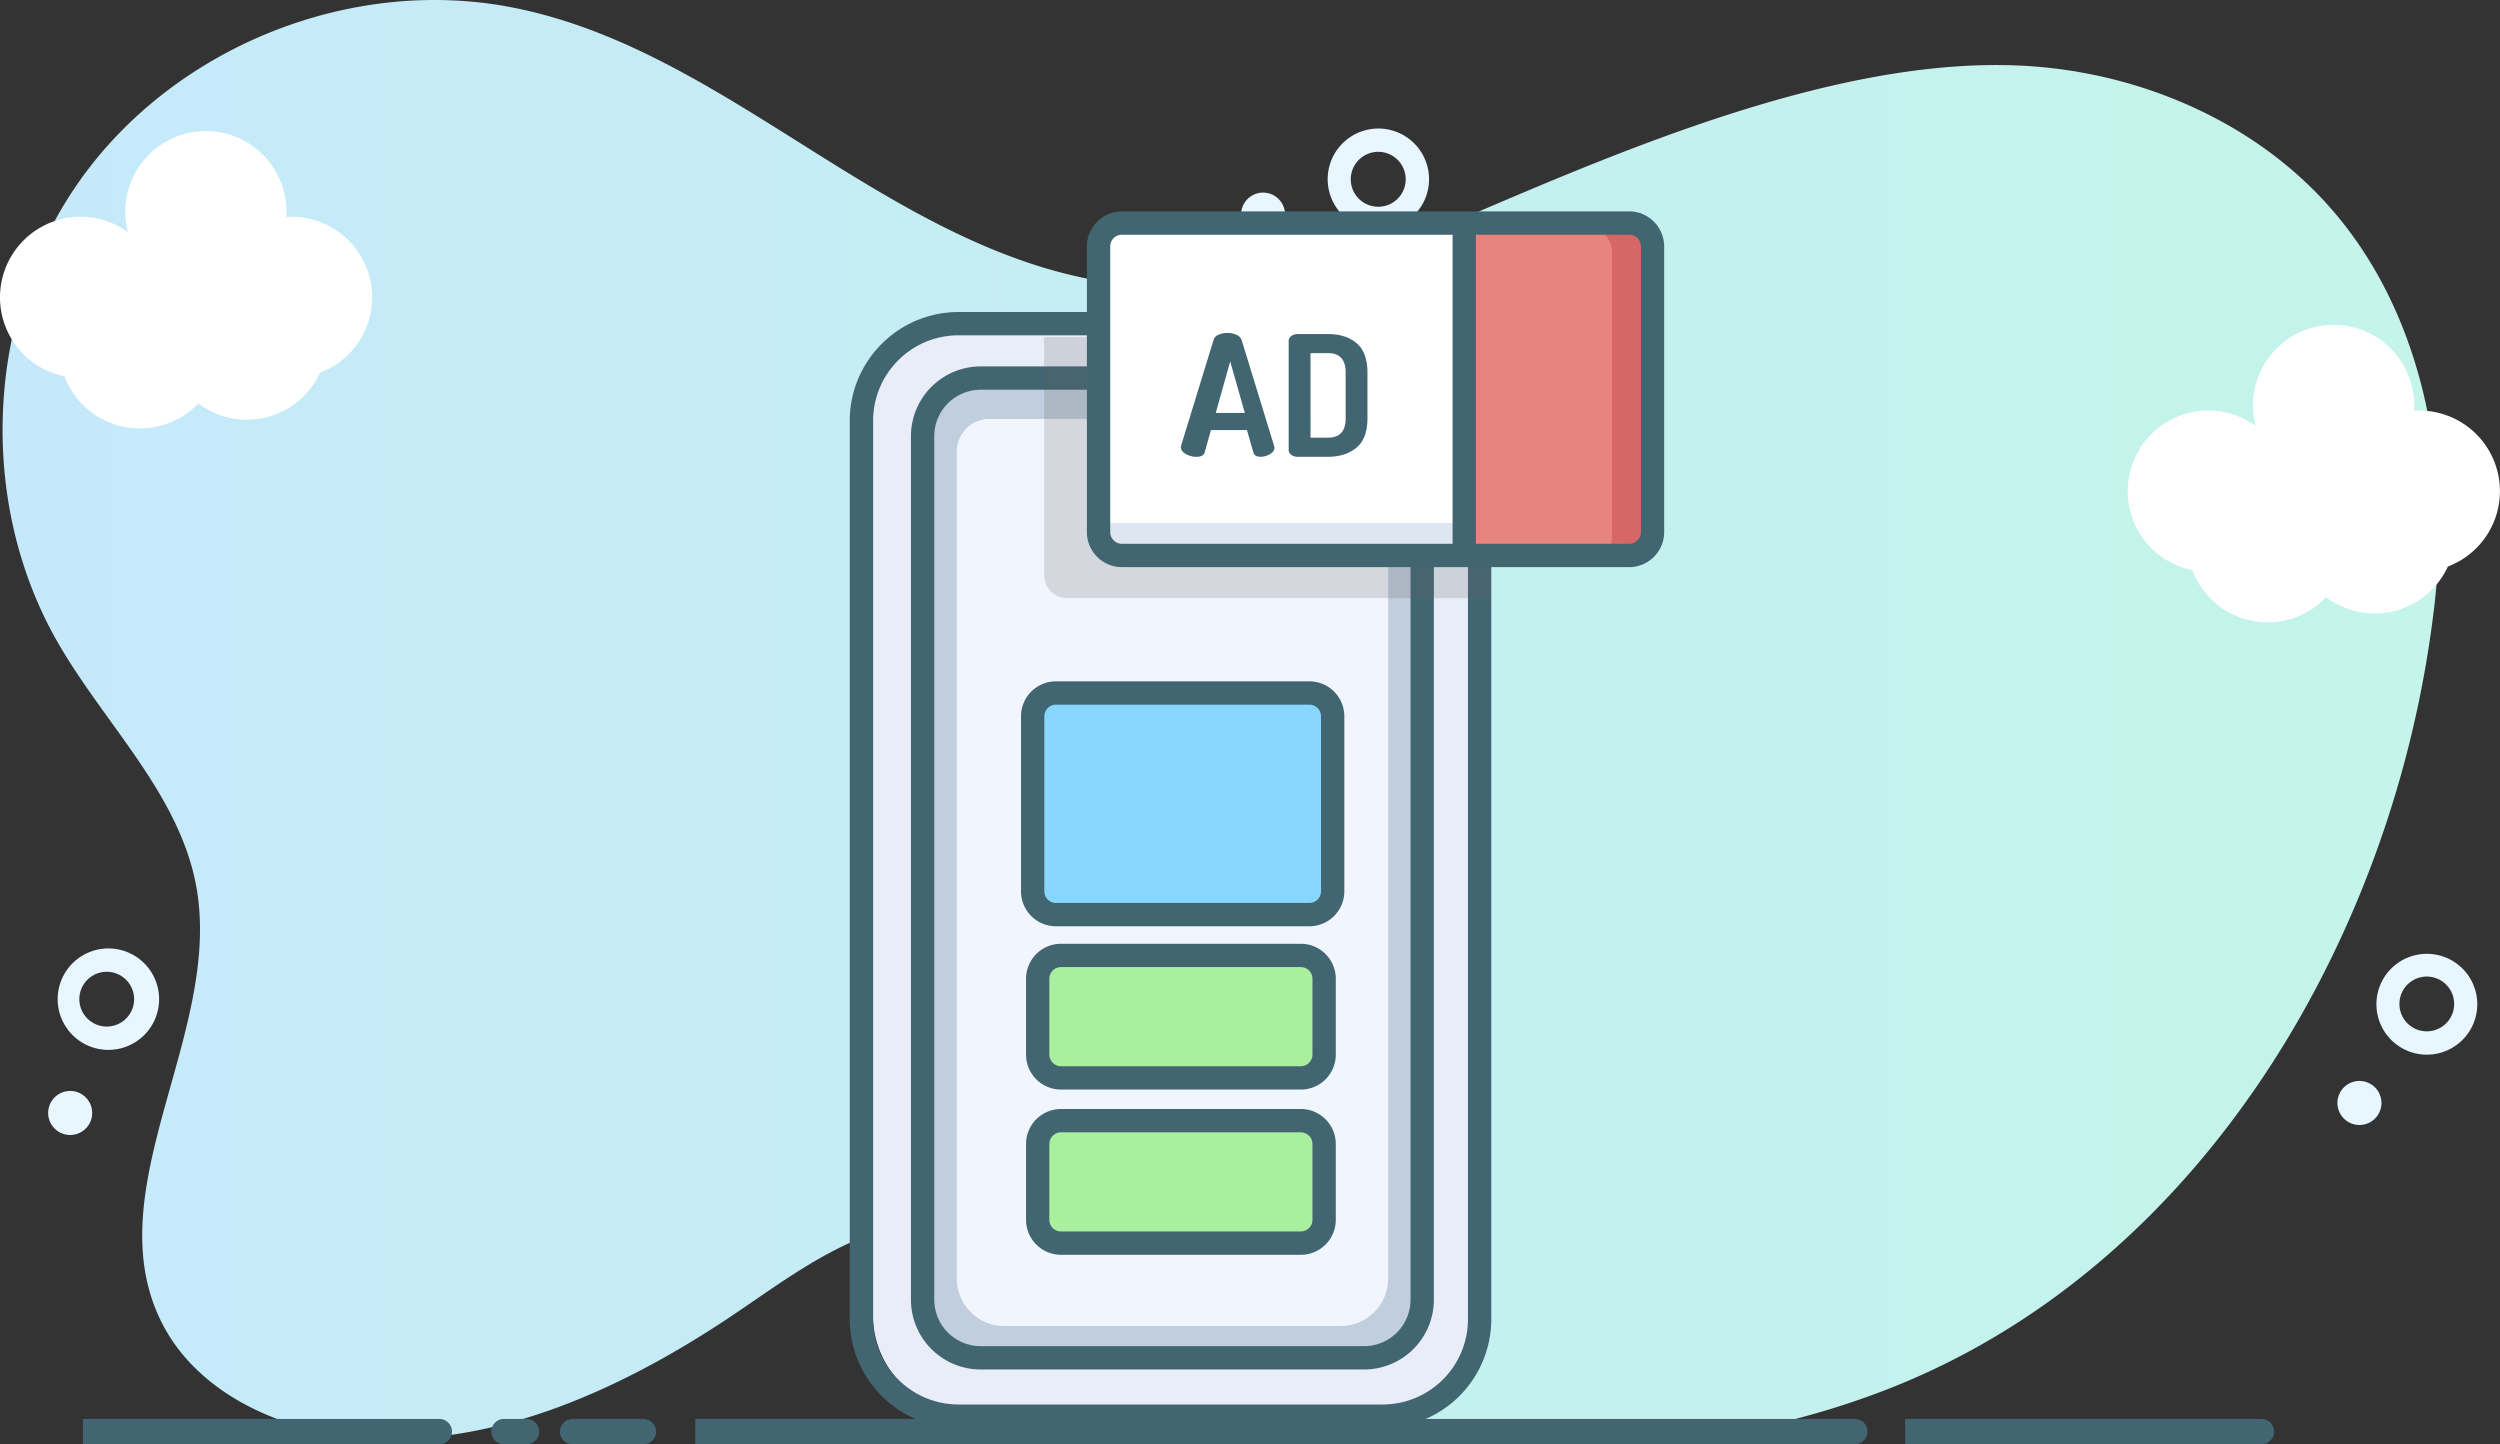
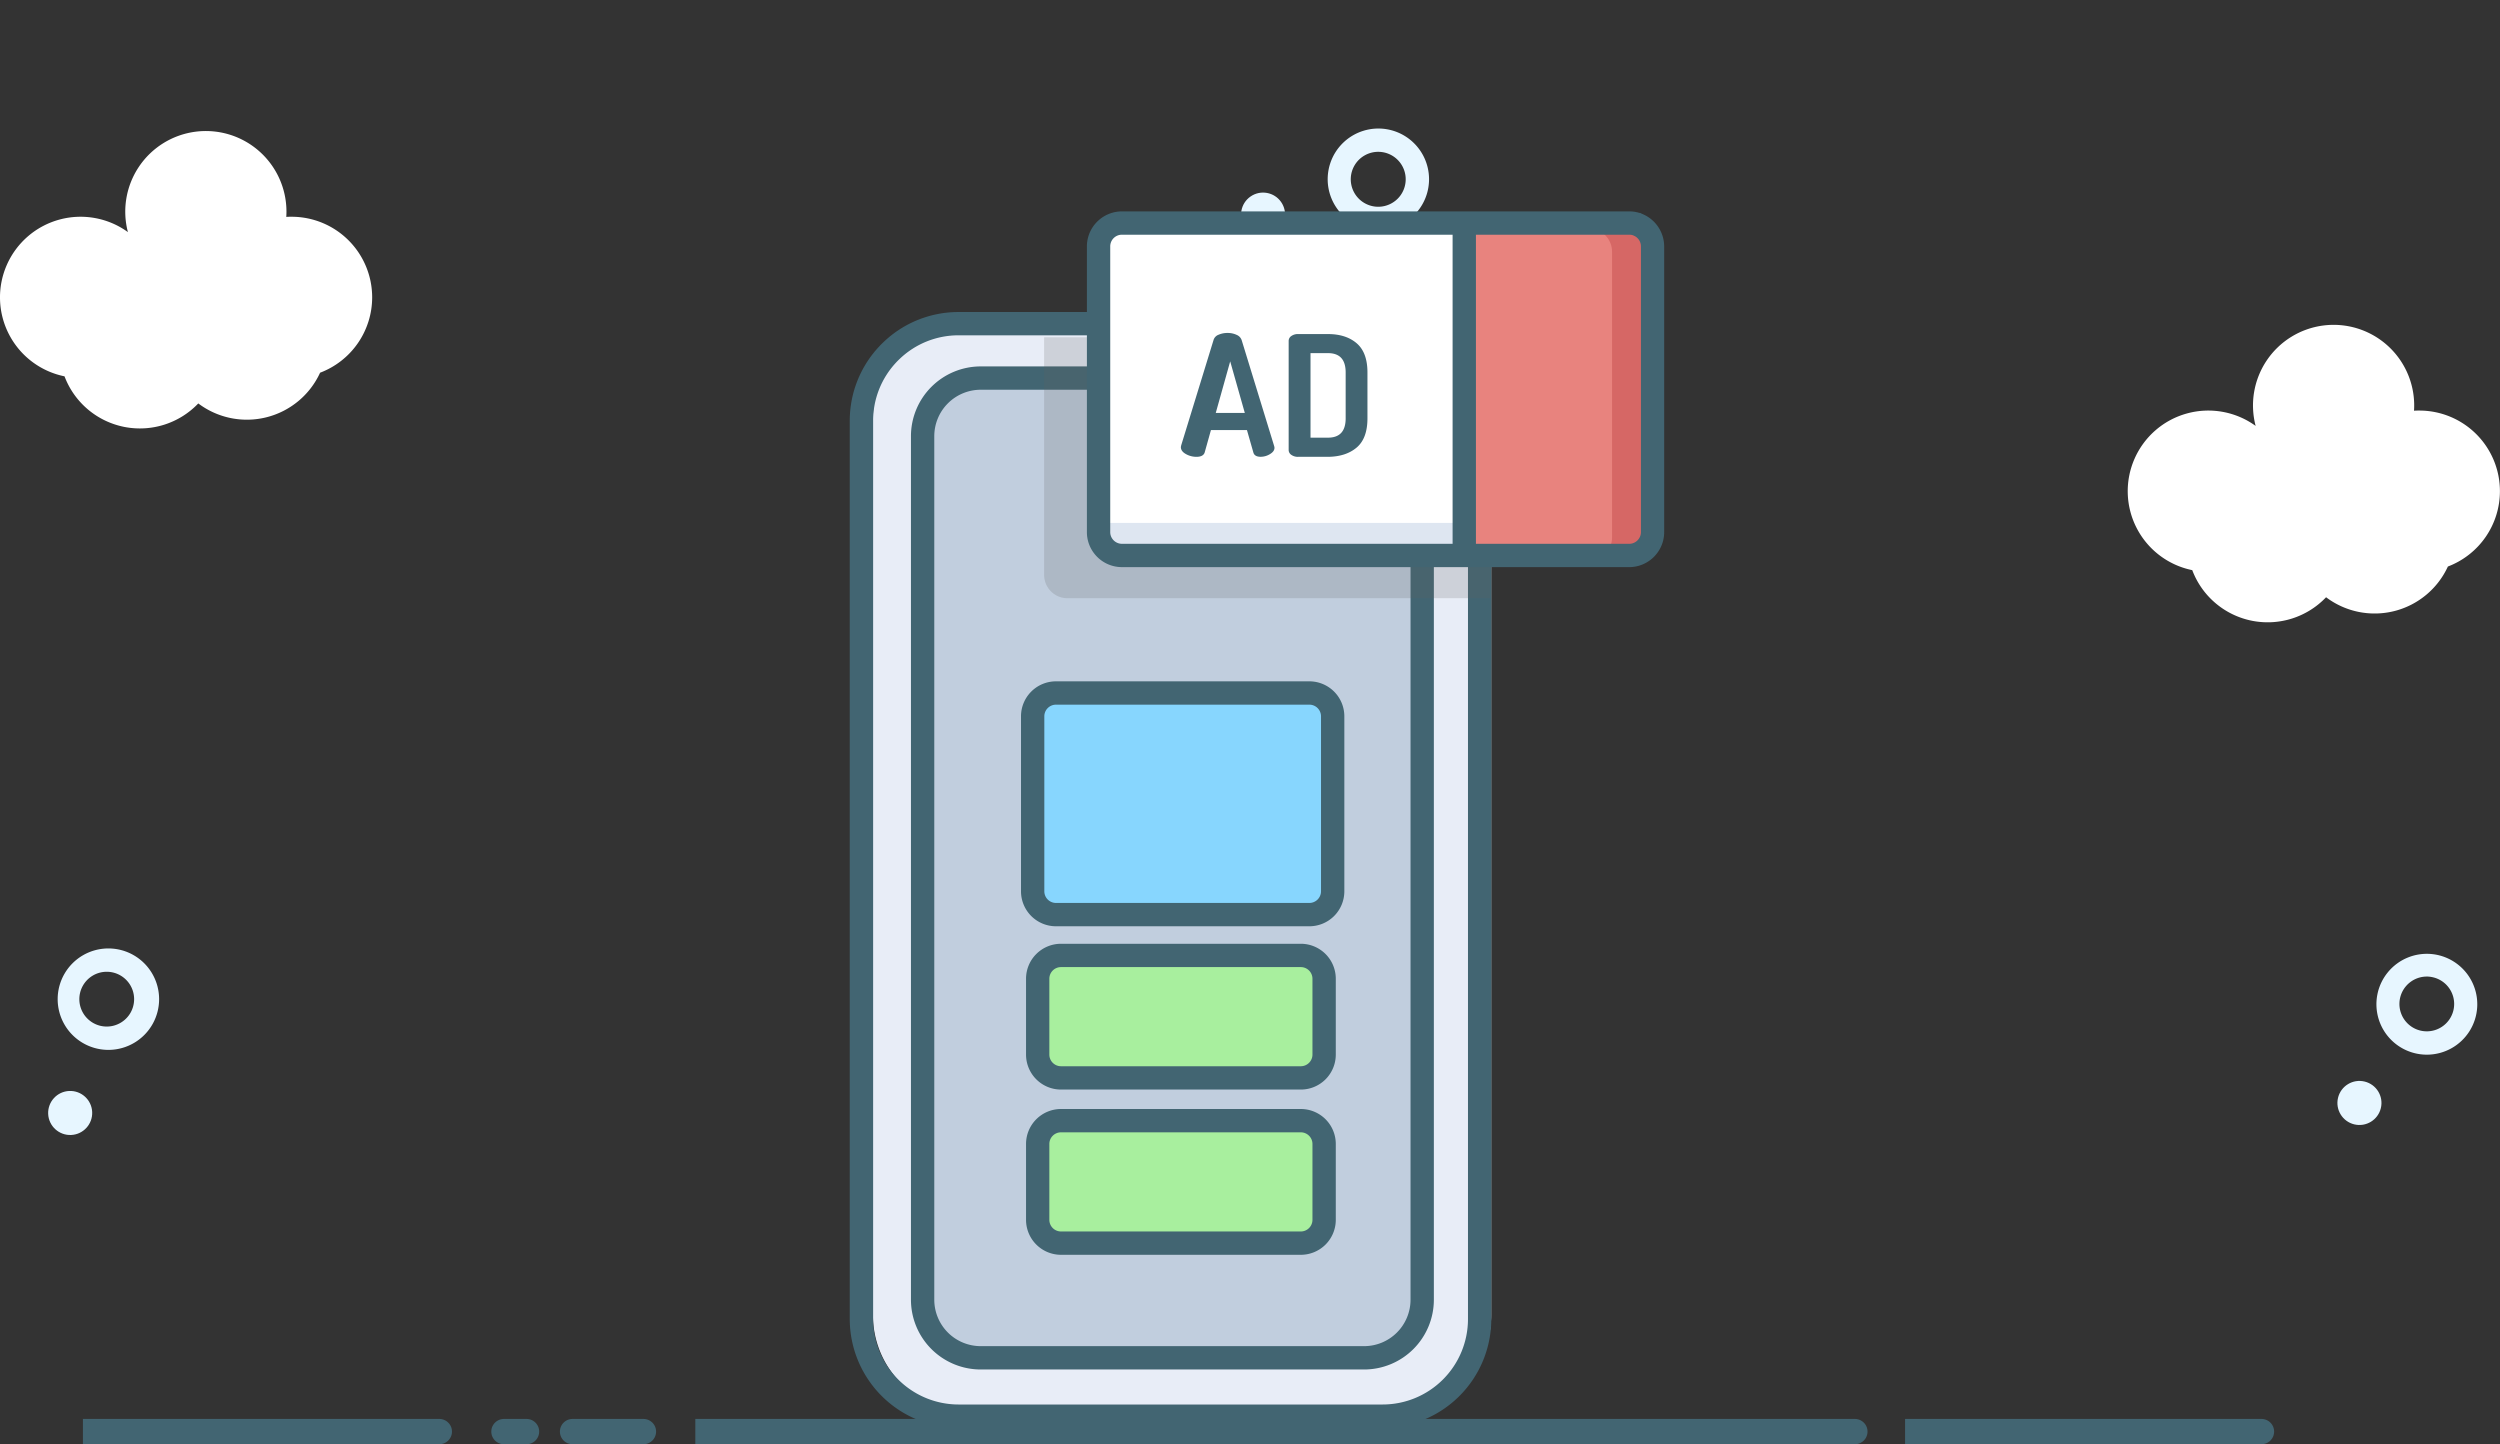
<svg xmlns="http://www.w3.org/2000/svg" viewBox="0 0 1286.04 742.93">
  <rect x="0" y="0" width="1286.04" height="742.93" fill="#333333" stroke="none" />
  <defs>
    <style>.cls-1{fill:url(#linear-gradient);}.cls-2{fill:#e7f6ff;}.cls-3{fill:none;}.cls-4{fill:#426572;}.cls-5{fill:#fff;}.cls-6{fill:#e8edf7;}.cls-7{fill:#c1cede;}.cls-8{fill:#f1f6fe;}.cls-9{fill:#87d6fe;}.cls-10{fill:#a8ef9e;}.cls-11{fill:#307fc3;}.cls-12{fill:#4da7df;opacity:0.5;}.cls-13,.cls-14{fill:#606060;}.cls-13{opacity:0.1;}.cls-14{opacity:0.2;}.cls-15{fill:#dee6f1;}.cls-16{fill:#e8837e;}.cls-17{fill:#d66765;}</style>
    <linearGradient id="linear-gradient" x1="1.32" y1="371.19" x2="1254.6" y2="371.19" gradientUnits="userSpaceOnUse">
      <stop offset="0" stop-color="#c5e9fa" />
      <stop offset="1" stop-color="#c4f4ea" />
    </linearGradient>
  </defs>
  <title>Asset 21</title>
  <g id="Layer_2" data-name="Layer 2">
    <g id="Layer_1-2" data-name="Layer 1">
-       <path class="cls-1" d="M1218.18,449.46c-45.45,117.68-130.9,220.78-249.59,266.09a431.14,431.14,0,0,1-47.21,14.95C836.7,752.09,744.06,744.58,666,705.24c-33.13-16.71-63.34-38.79-96.59-55.26S498.19,622.73,462,630.86c-31.16,7-57.45,27.06-83.92,44.93-62.4,42.13-137.43,75.47-211.32,61-34-6.65-67.48-25.07-83.27-55.86-34.9-68.07,30.92-149,17.59-224.28-8.53-48.18-47.49-84.26-71.71-126.78C-12.08,257.14-7.18,160.53,41.42,92.38S179.74-11.92,262,3.54C362.31,22.4,438.15,107.29,535.69,137.33c61,18.77,127.23,13.17,185.49-11.55,94.13-39.95,223.45-101.22,329.38-91.24,56.33,5.31,111.58,30.31,148.76,73,47,53.89,61.09,130.4,53.25,201.46A563.35,563.35,0,0,1,1218.18,449.46Z" />
      <path class="cls-2" d="M1248.42,542.54a26.24,26.24,0,0,1-6.2-.75,25.94,25.94,0,1,1,6.2.75Zm-.07-40.18a14.09,14.09,0,0,0-3.29,27.78h0a14.08,14.08,0,1,0,6.64-27.37A14.16,14.16,0,0,0,1248.35,502.35Z" />
      <circle class="cls-2" cx="1213.76" cy="567.4" r="11.33" transform="translate(376.29 1613.25) rotate(-76.37)" />
      <path class="cls-2" d="M55.19,540.07a26.09,26.09,0,1,1,1.14,0Zm0-40.17H54.6a14.09,14.09,0,1,0,.61,0Z" />
      <circle class="cls-2" cx="36.08" cy="572.54" r="11.33" transform="translate(-24.62 2.08) rotate(-2.47)" />
      <path class="cls-2" d="M709.08,118.26A26.07,26.07,0,1,1,724,113.55,26.07,26.07,0,0,1,709.08,118.26ZM709,78.1a14.13,14.13,0,1,0,2.47.22A14.17,14.17,0,0,0,709,78.1Z" />
      <circle class="cls-2" cx="649.4" cy="107.59" r="11.33" transform="matrix(0.82, -0.57, 0.57, 0.82, 55.91, 392.32)" />
      <rect class="cls-3" x="713.36" y="105.14" width="44.48" height="44.48" />
      <rect class="cls-3" x="713.36" y="105.14" width="44.48" height="44.48" />
      <path class="cls-4" d="M839.66,724.13" />
      <path class="cls-5" d="M1286,252.66a41.46,41.46,0,0,0-41.46-41.46c-.92,0-1.83,0-2.73.09.06-.9.09-1.81.09-2.73a41.46,41.46,0,1,0-81.56,10.54,41.46,41.46,0,1,0-32.61,74.19,41.46,41.46,0,0,0,68.84,13.94,41.46,41.46,0,0,0,62.66-15.8A41.47,41.47,0,0,0,1286,252.66Z" />
      <path class="cls-5" d="M191.45,153A41.46,41.46,0,0,0,150,111.5c-.92,0-1.83,0-2.73.09.06-.9.09-1.81.09-2.73A41.46,41.46,0,1,0,65.8,119.4a41.46,41.46,0,1,0-32.61,74.19A41.46,41.46,0,0,0,102,207.53a41.46,41.46,0,0,0,62.66-15.8A41.47,41.47,0,0,0,191.45,153Z" />
      <path class="cls-4" d="M954.18,742.93H357.68v-13h596.5a6.5,6.5,0,1,1,0,13Z" />
      <path class="cls-4" d="M331,742.93H294.53a6.5,6.5,0,1,1,0-13H331a6.5,6.5,0,1,1,0,13Z" />
      <path class="cls-4" d="M270.86,742.93H259.24a6.5,6.5,0,0,1,0-13h11.62a6.5,6.5,0,0,1,0,13Z" />
      <path class="cls-4" d="M1163.34,742.93H980v-13h183.34a6.5,6.5,0,0,1,0,13Z" />
      <path class="cls-4" d="M226,742.93H42.65v-13H226a6.5,6.5,0,0,1,0,13Z" />
      <path class="cls-6" d="M767.1,214.47v462a50,50,0,0,1-37.17,48.32h0a49.94,49.94,0,0,1-12.79,1.65H499.07a50,50,0,0,1-50-50v-462a49.78,49.78,0,0,1,7.38-26.16c.63-1,1.3-2,2-3a50.06,50.06,0,0,1,21.82-17.18h0a49.56,49.56,0,0,1,18.75-3.65H717.12A50,50,0,0,1,767.1,214.47Z" />
      <path class="cls-4" d="M711.13,734.49h-218a56,56,0,0,1-56-56v-462a55.76,55.76,0,0,1,15-38.11c.64-.7,1.36-1.44,2.25-2.28a55.74,55.74,0,0,1,38.76-15.59h218a56,56,0,0,1,56,56v462a55.94,55.94,0,0,1-56,56Zm-218-562a43.74,43.74,0,0,0-30.45,12.26c-.69.66-1.24,1.21-1.73,1.75a43.84,43.84,0,0,0-11.8,30v462a44,44,0,0,0,44,44h218a43.94,43.94,0,0,0,44-44v-462a44,44,0,0,0-44-44Z" />
      <rect class="cls-7" x="474.61" y="196.49" width="257" height="504" rx="29.87" ry="29.87" />
-       <path class="cls-8" d="M509,215.49H697.24a16.84,16.84,0,0,1,16.84,16.84V657.69a24.45,24.45,0,0,1-24.45,24.45h-173a24.45,24.45,0,0,1-24.45-24.45V232.33A16.84,16.84,0,0,1,509,215.49Z" />
      <path class="cls-4" d="M701.73,704.49H504.48a35.91,35.91,0,0,1-35.87-35.87V224.36a35.91,35.91,0,0,1,35.87-35.87H701.73a35.91,35.91,0,0,1,35.87,35.87V668.61A35.91,35.91,0,0,1,701.73,704.49Zm-197.25-504a23.9,23.9,0,0,0-23.87,23.87V668.61a23.9,23.9,0,0,0,23.87,23.87H701.73a23.9,23.9,0,0,0,23.87-23.87V224.36a23.9,23.9,0,0,0-23.87-23.87Z" />
      <rect class="cls-9" x="531.49" y="354.49" width="154.33" height="114" rx="12" ry="12" />
      <path class="cls-4" d="M673.55,476.49H543.22a18,18,0,0,1-18-18v-90a18,18,0,0,1,18-18H673.55a18,18,0,0,1,18,18v90A18,18,0,0,1,673.55,476.49Zm-130.33-114a6,6,0,0,0-6,6v90a6,6,0,0,0,6,6H673.55a6,6,0,0,0,6-6v-90a6,6,0,0,0-6-6Z" />
      <rect class="cls-10" x="535.66" y="490.49" width="147.35" height="63" rx="12" ry="12" />
      <path class="cls-4" d="M669.15,560.49H545.81a18,18,0,0,1-18-18v-39a18,18,0,0,1,18-18H669.15a18,18,0,0,1,18,18v39A18,18,0,0,1,669.15,560.49Zm-123.35-63a6,6,0,0,0-6,6v39a6,6,0,0,0,6,6H669.15a6,6,0,0,0,6-6v-39a6,6,0,0,0-6-6Z" />
      <rect class="cls-10" x="535.66" y="575.49" width="147.35" height="63" rx="12" ry="12" />
      <path class="cls-4" d="M669.15,645.49H545.81a18,18,0,0,1-18-18v-39a18,18,0,0,1,18-18H669.15a18,18,0,0,1,18,18v39A18,18,0,0,1,669.15,645.49Zm-123.35-63a6,6,0,0,0-6,6v39a6,6,0,0,0,6,6H669.15a6,6,0,0,0,6-6v-39a6,6,0,0,0-6-6Z" />
      <path class="cls-11" d="M718.94,230.12v11.46c0-5.82-4.72-12.39-10.54-12.39l-78-5.91c-5.82,0-4.63,6.94-4.63,12.76v-5.91a10.54,10.54,0,0,1,10.54-10.54h72A10.54,10.54,0,0,1,718.94,230.12Z" />
      <path class="cls-12" d="M718.57,229v17.84L627,223.54a10.54,10.54,0,0,1,9-5.07h72A10.54,10.54,0,0,1,718.57,229Z" />
      <path class="cls-13" d="M822.24,287.39a11.8,11.8,0,0,1-5,1.1h5Z" />
      <path class="cls-14" d="M537.12,173.49V295.74a12,12,0,0,0,12,12H766.61v-22h55.63V146.49a12,12,0,0,0-12-12H565.12v39Z" />
      <rect class="cls-5" x="565.24" y="112.49" width="285" height="171" rx="12" ry="12" />
      <rect class="cls-15" x="567.24" y="268.99" width="185" height="11" />
      <path class="cls-16" d="M848.12,272.74v-147a12,12,0,0,0-12-12H751.24v171h84.88A12,12,0,0,0,848.12,272.74Z" />
      <path class="cls-17" d="M822.24,287.39a11.8,11.8,0,0,1-5,1.1h17A12,12,0,0,0,843,284.7a12.24,12.24,0,0,0,2.29-3.5,13.48,13.48,0,0,0,.48-1.31,11.94,11.94,0,0,0,.49-3.4v-147a12,12,0,0,0-12-12h-17a12,12,0,0,1,12,12v147a11.88,11.88,0,0,1-2.27,7,11.24,11.24,0,0,1-1,1.25,14.41,14.41,0,0,1-1.07,1A11.76,11.76,0,0,1,822.24,287.39Z" />
      <path class="cls-4" d="M838.12,291.74h-261a18,18,0,0,1-14.66-7.58,17.84,17.84,0,0,1-3.34-10.42v-147a17.54,17.54,0,0,1,.18-2.55,18.07,18.07,0,0,1,17.82-15.45h261a17.72,17.72,0,0,1,5.29.8h.34l1,.49a18.12,18.12,0,0,1,11.33,16.71v147a18,18,0,0,1-10.7,16.44A17.71,17.71,0,0,1,838.12,291.74Zm-261-171a6,6,0,0,0-5.94,5.17,5.55,5.55,0,0,0-.06.83v147a5.91,5.91,0,0,0,1.11,3.45,6,6,0,0,0,4.89,2.55h261a5.82,5.82,0,0,0,2.4-.51,6,6,0,0,0,3.6-5.49v-147a6,6,0,0,0-3-5.19h0l-1-.48a5.75,5.75,0,0,0-2-.33Z" />
      <rect class="cls-4" x="747.24" y="116.49" width="12" height="168" />
      <path class="cls-4" d="M607.46,230a6,6,0,0,1,.17-.92l16.7-54.37a4.23,4.23,0,0,1,2.55-2.53,11.36,11.36,0,0,1,4.63-.9,10.67,10.67,0,0,1,4.67,1,4.5,4.5,0,0,1,2.59,2.81l16.68,54.37a5.26,5.26,0,0,1,.17.86q0,1.9-2.33,3.28a9.23,9.23,0,0,1-4.75,1.38q-3.2,0-3.8-2.25l-3.29-11.5H622.93l-3.22,11.5Q619,235,615.43,235a10.92,10.92,0,0,1-5.39-1.43Q607.46,232.14,607.46,230Zm17.94-17.57h14.95l-7.52-26.54Z" />
      <path class="cls-4" d="M662.91,231.54V175.27a3,3,0,0,1,1.38-2.42,5.75,5.75,0,0,1,3.54-1h15.3q9.25,0,14.78,4.75t5.53,15v23.6q0,10.29-5.53,15T683.14,235h-15.3a5.75,5.75,0,0,1-3.54-1A3,3,0,0,1,662.91,231.54Zm11.24-6.4h9q9.08,0,9.08-9.94V191.6q0-9.94-9.08-9.94h-9Z" />
    </g>
  </g>
</svg>